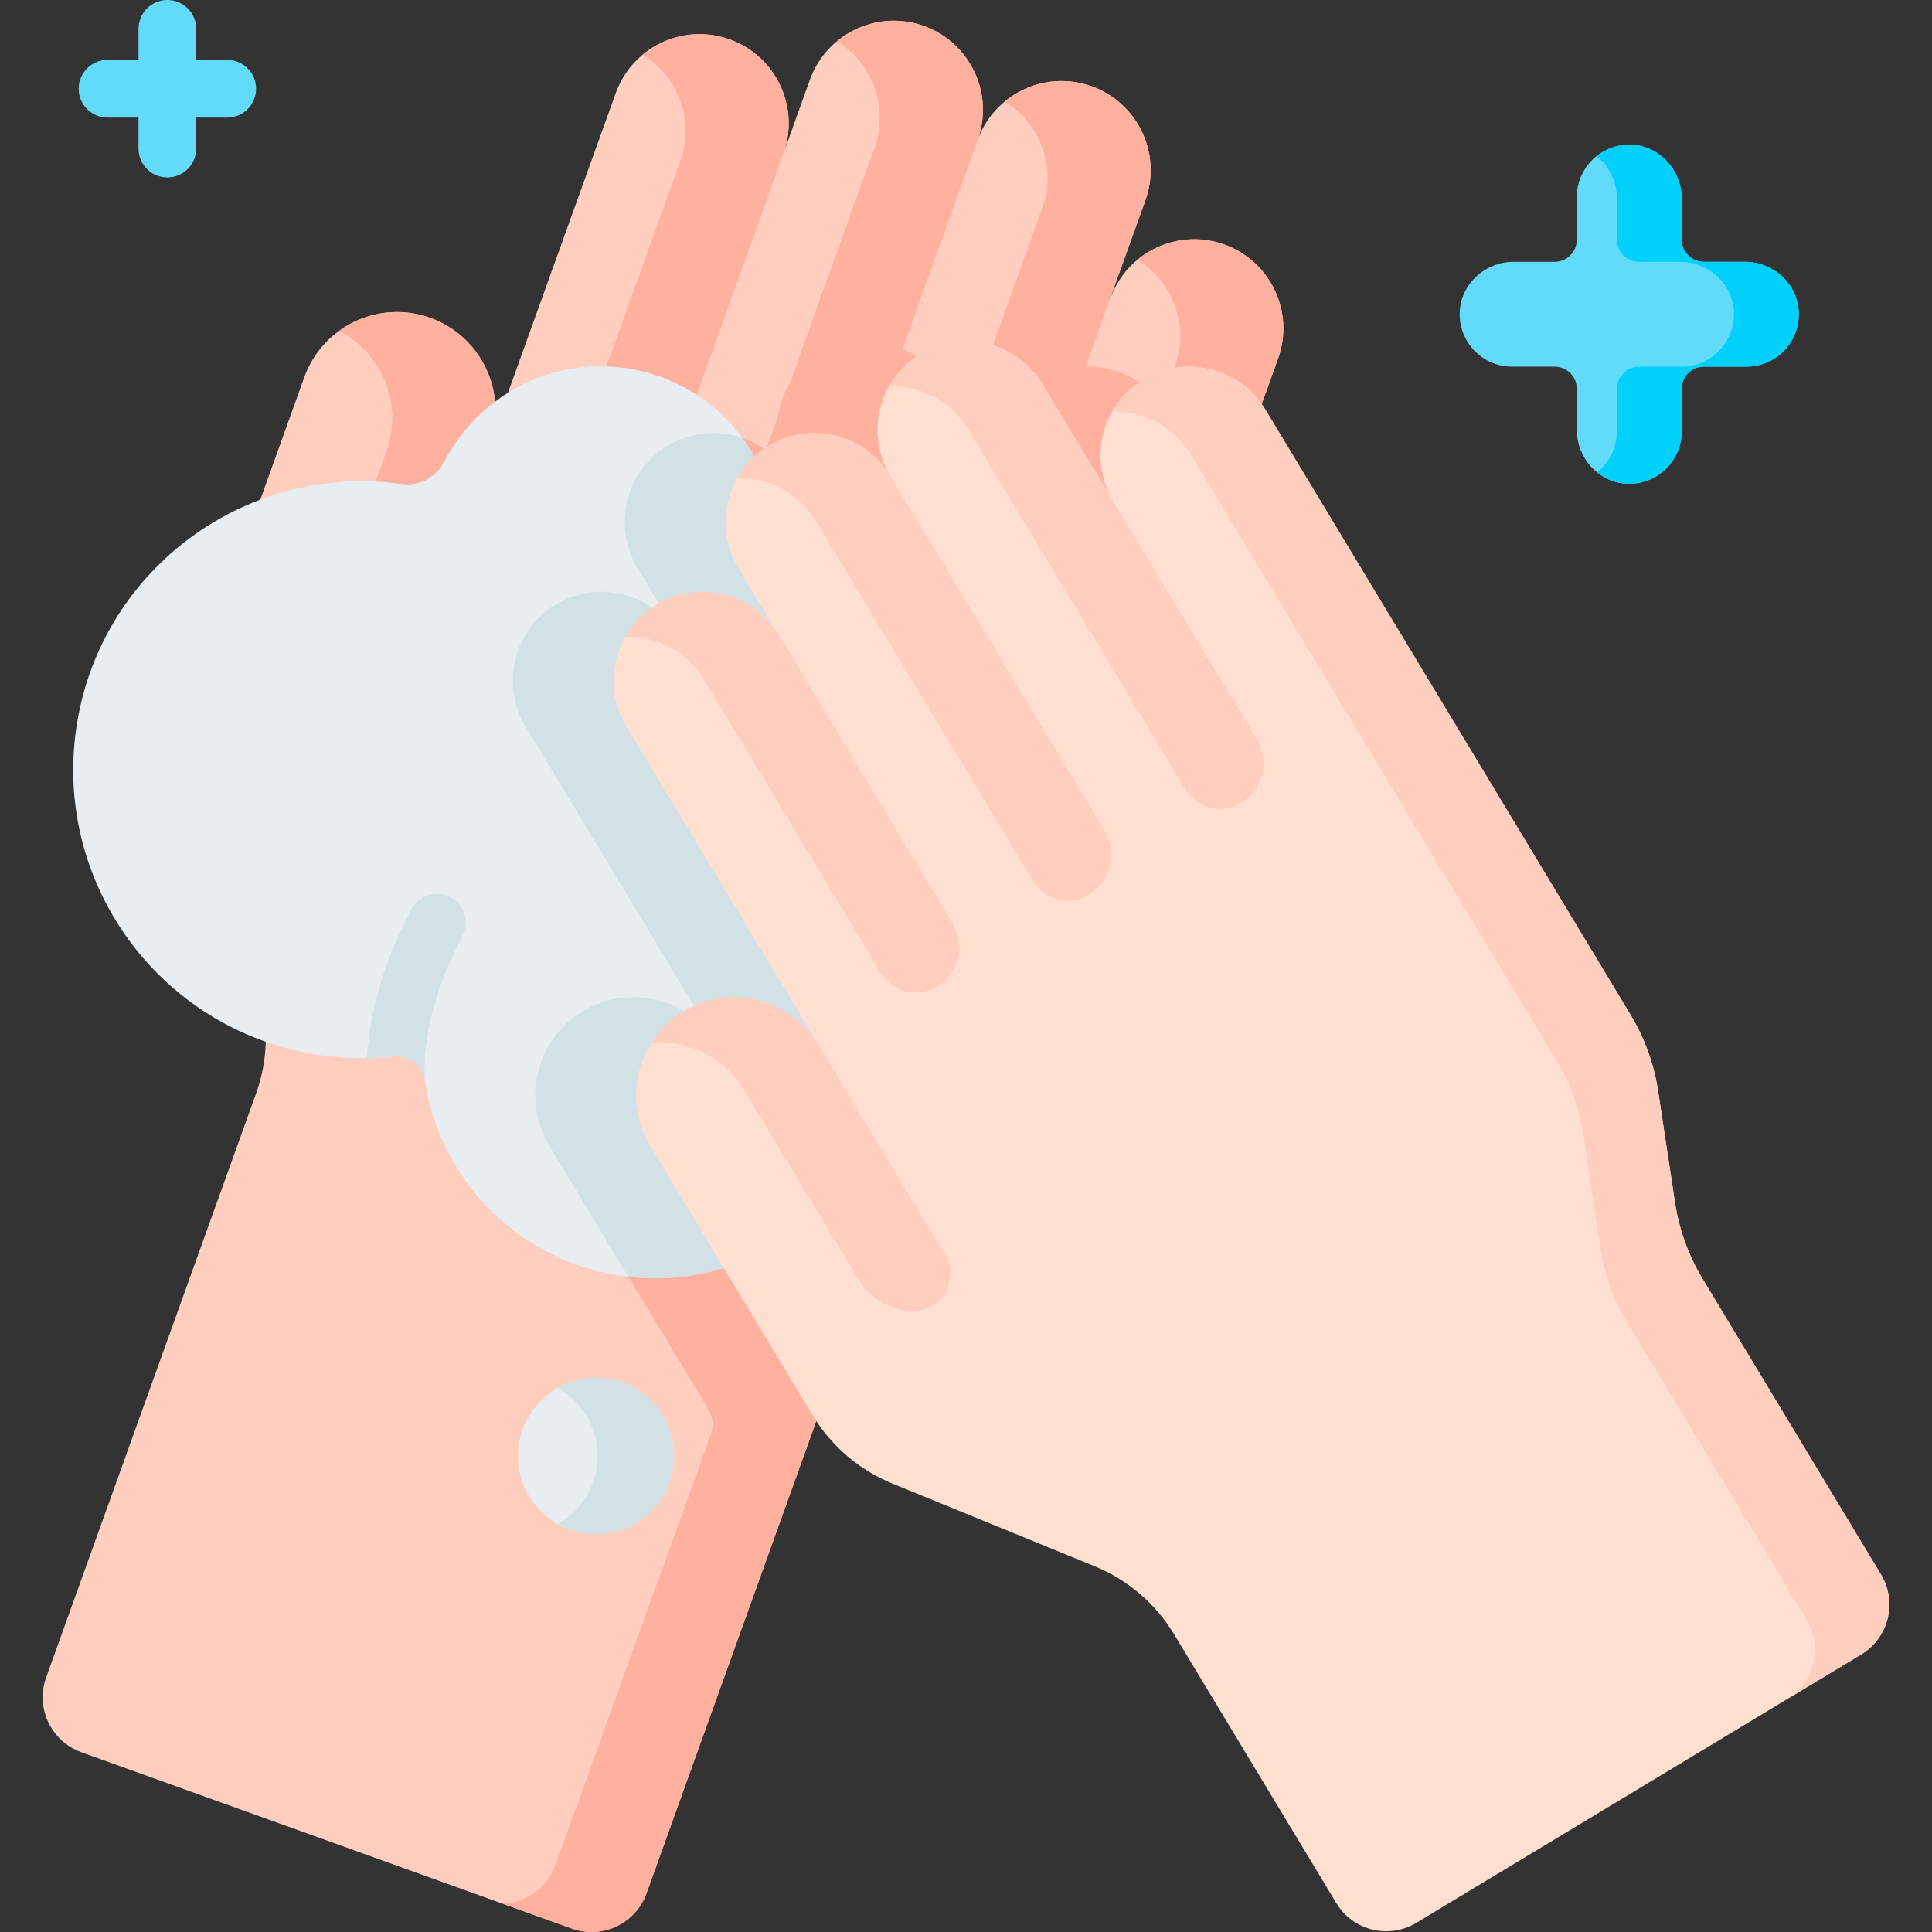
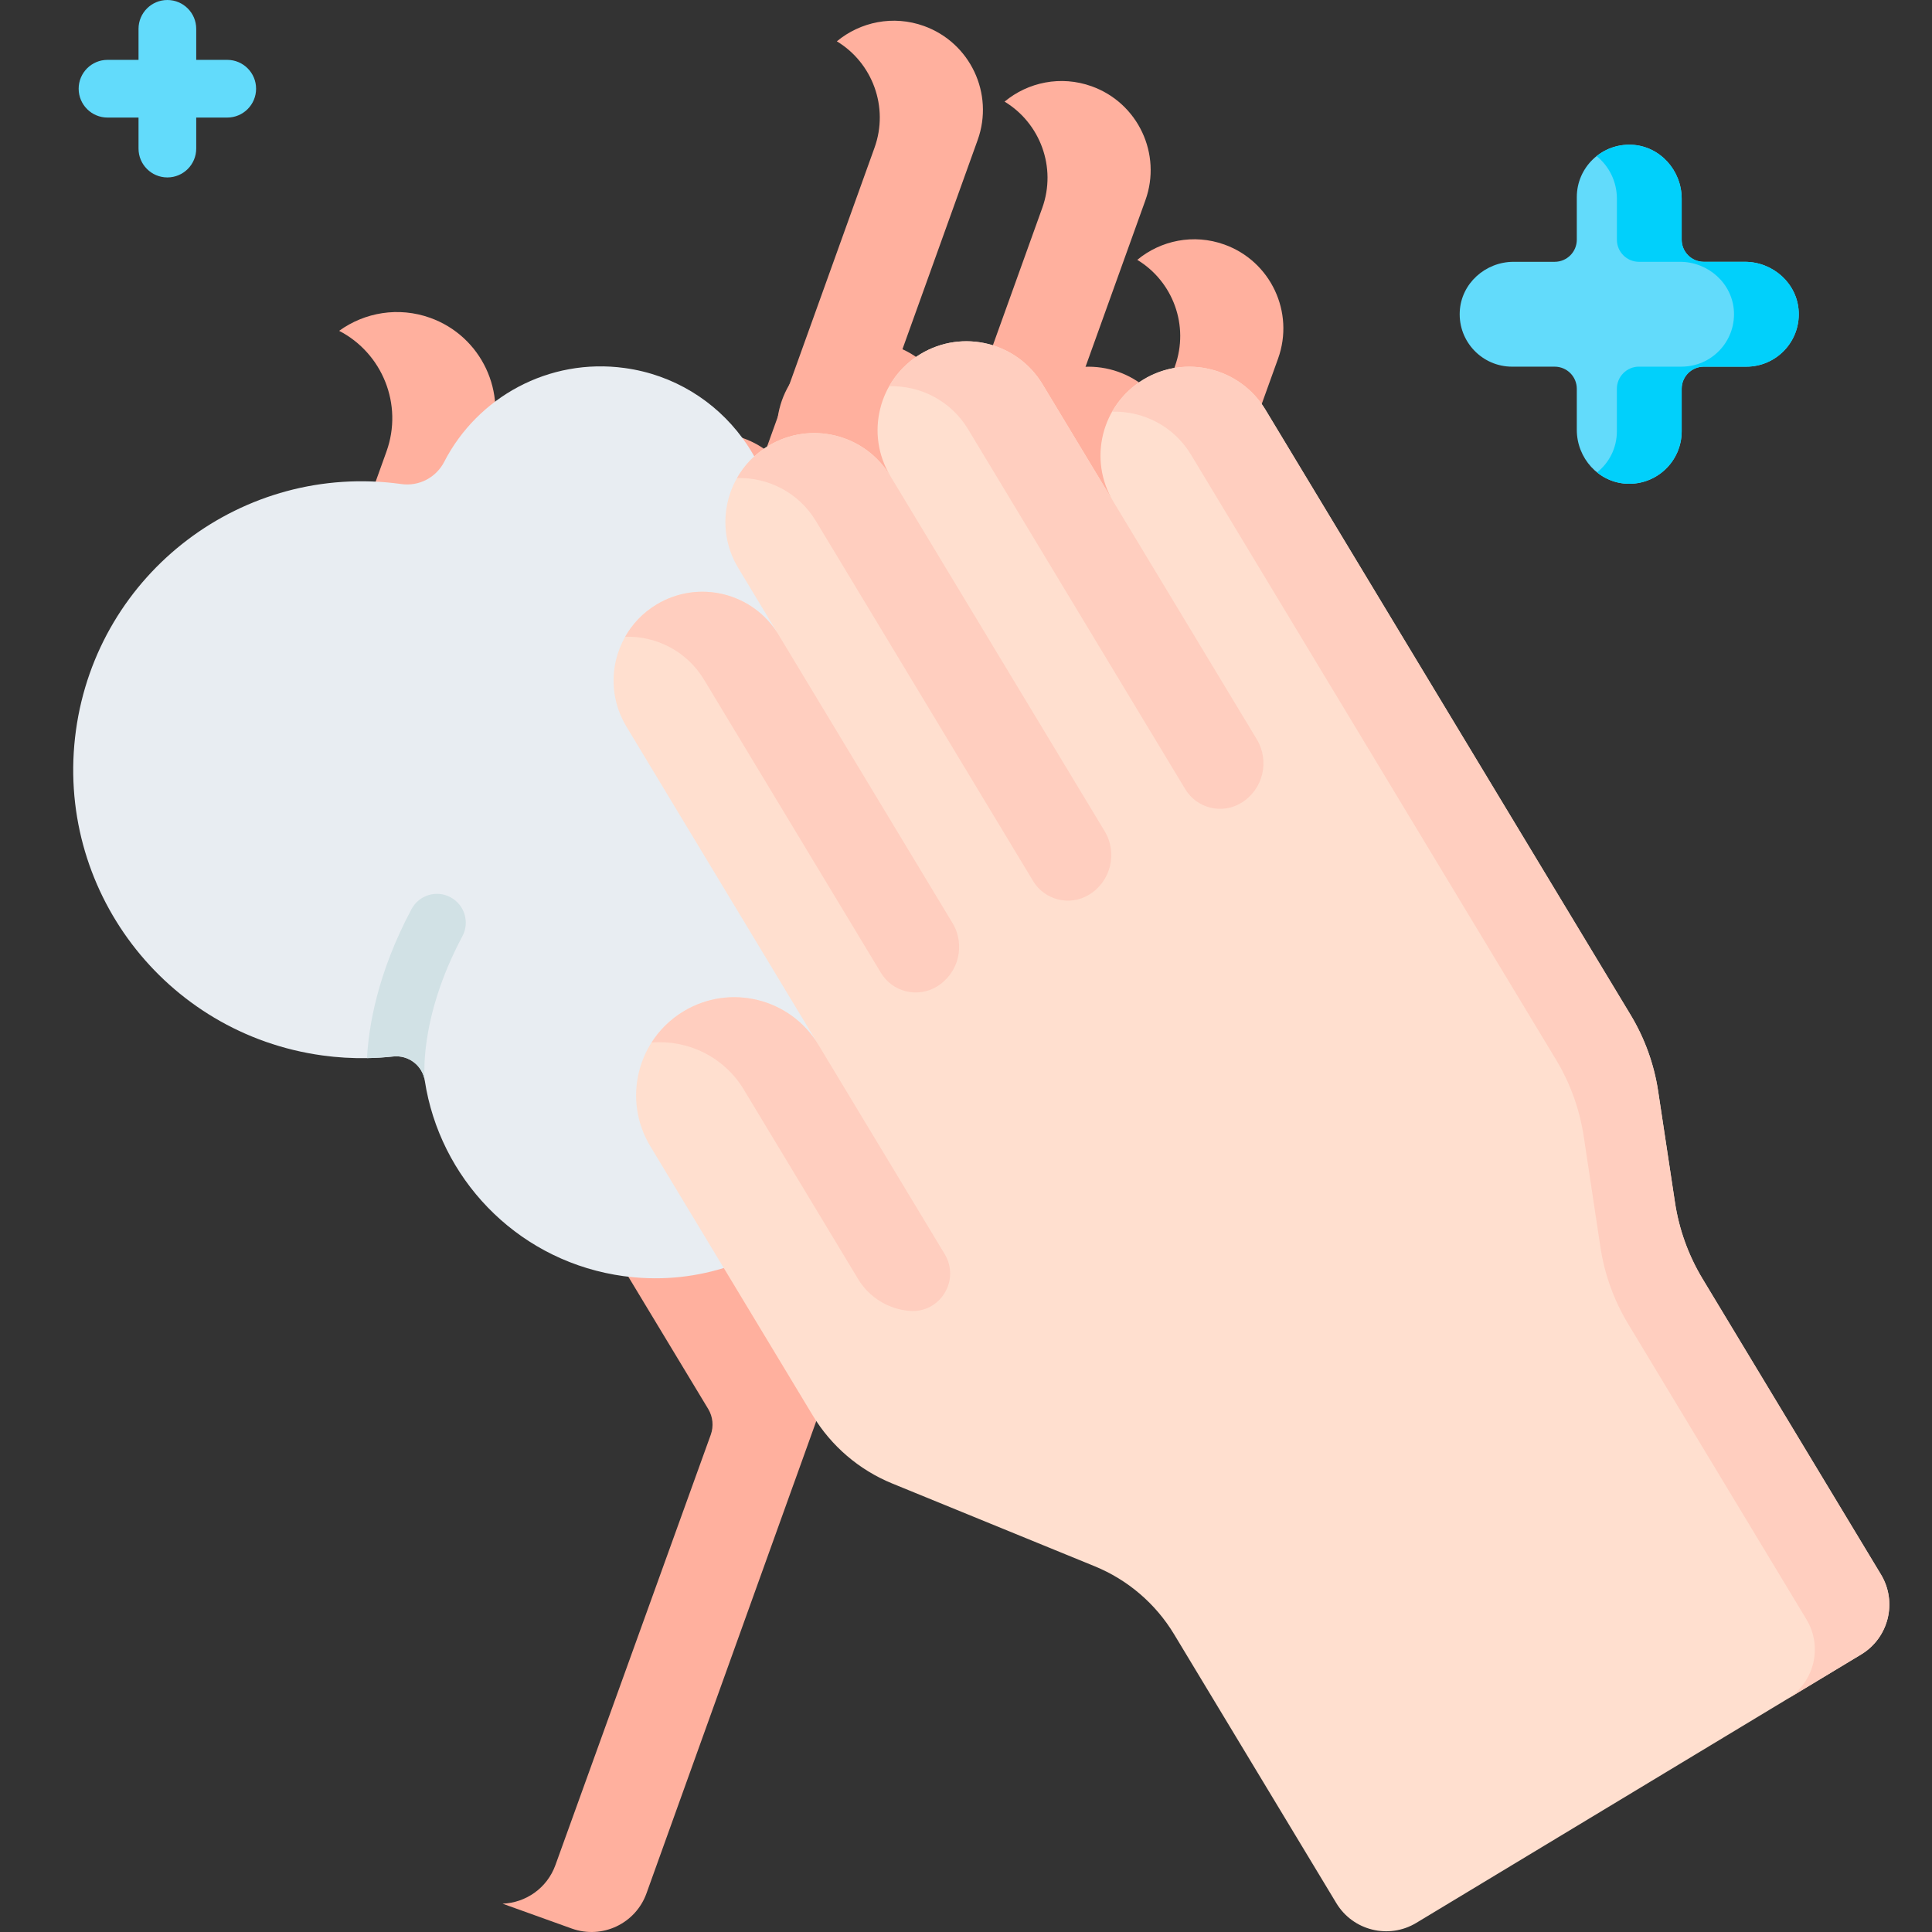
<svg xmlns="http://www.w3.org/2000/svg" fill="none" viewBox="0 0 80 80" height="80" width="80">
  <rect x="0" y="0" width="80" height="80" fill="#333333" stroke="none" />
-   <path fill="#FFCEBF" d="M50.698 10.125C48.781 9.436 46.668 10.433 45.978 12.35L45.966 12.363L47.428 8.294C48.117 6.377 47.122 4.262 45.205 3.573C44.792 3.425 44.37 3.355 43.956 3.355C42.444 3.355 41.025 4.293 40.483 5.797C41.173 3.88 40.176 1.765 38.259 1.076C37.846 0.928 37.426 0.858 37.012 0.858C35.498 0.858 34.079 1.796 33.537 3.301L32.44 6.353C33.13 4.434 32.134 2.321 30.215 1.632C29.803 1.484 29.381 1.414 28.967 1.414C27.456 1.414 26.037 2.35 25.496 3.857L20.274 18.379C21.035 16.26 19.936 13.924 17.817 13.163C17.362 12.998 16.897 12.922 16.438 12.922C14.766 12.922 13.199 13.957 12.6 15.62L8.183 27.911C7.68 29.311 7.642 30.837 8.073 32.258L10.71 40.942C11.142 42.366 11.104 43.889 10.6 45.289L1.91 69.462C1.458 70.719 2.111 72.105 3.369 72.557L23.675 79.857C24.931 80.309 26.319 79.656 26.771 78.398L32.858 61.465L35.9 53.002C36.284 51.932 36.876 50.948 37.64 50.107L40.777 46.66C41.543 45.819 42.134 44.835 42.519 43.765L47.895 28.812L50.69 21.049L52.922 14.847C53.612 12.93 52.617 10.815 50.698 10.125Z" />
  <path fill="#FFB09E" d="M17.823 25.197L20.274 18.378C21.036 16.259 19.936 13.924 17.817 13.162C16.499 12.689 15.098 12.935 14.043 13.699C15.831 14.624 16.702 16.751 16.003 18.697L13.552 25.515L22.324 38.33L26.596 38.011L17.823 25.197Z" />
  <path fill="#FFB09E" d="M50.699 10.126C49.424 9.668 48.064 9.954 47.092 10.76C48.565 11.651 49.257 13.483 48.652 15.165L44.215 27.49L47.895 28.813L52.923 14.847C53.612 12.929 52.617 10.815 50.699 10.126Z" />
  <path fill="#FFB09E" d="M45.204 3.573C43.929 3.115 42.569 3.401 41.597 4.208C43.07 5.098 43.762 6.93 43.157 8.612L37.269 24.992L40.949 26.316L47.428 8.294C48.118 6.376 47.122 4.262 45.204 3.573Z" />
  <path fill="#FFB09E" d="M38.258 1.076C36.984 0.618 35.624 0.905 34.652 1.711C36.125 2.601 36.816 4.434 36.212 6.116L30.323 22.496L34.004 23.819L40.483 5.797C41.172 3.879 40.176 1.766 38.258 1.076Z" />
-   <path fill="#FFB09E" d="M30.216 1.631C28.941 1.173 27.581 1.46 26.609 2.266C28.082 3.156 28.774 4.989 28.169 6.671L23.378 19.999L27.058 21.322L32.44 6.352C33.13 4.434 32.134 2.321 30.216 1.631Z" />
  <path fill="#FFB09E" d="M50.69 21.049L48.225 16.963C47.176 15.224 44.915 14.664 43.176 15.715C41.435 16.764 40.875 19.027 41.924 20.764L38.996 15.909C37.945 14.17 35.684 13.61 33.943 14.661C33.074 15.184 32.499 16.014 32.274 16.927C32.047 17.84 32.171 18.84 32.695 19.712C31.645 17.971 29.383 17.412 27.644 18.462C26.714 19.022 26.122 19.929 25.931 20.917L20.113 18.826L19.523 20.467L26.068 22.82C26.151 23.057 26.259 23.289 26.393 23.513L28.064 26.282C27.015 24.541 24.752 23.982 23.011 25.032C22.451 25.371 22.014 25.834 21.713 26.366C21.546 26.659 21.422 26.974 21.341 27.299C21.116 28.212 21.239 29.213 21.764 30.083L29.712 43.258C28.553 41.335 26.053 40.717 24.131 41.878C23.169 42.457 22.535 43.371 22.285 44.381C22.035 45.392 22.172 46.497 22.752 47.458C22.752 47.458 27.987 56.132 29.325 58.342C29.519 58.664 29.558 59.056 29.431 59.41L22.999 77.228C22.654 78.186 21.768 78.791 20.809 78.827L23.675 79.857C24.932 80.309 26.318 79.656 26.77 78.398L32.858 61.464L32.859 61.464L35.9 53.002C35.956 52.846 36.018 52.691 36.083 52.539C36.463 51.648 36.988 50.826 37.641 50.108L40.778 46.66C41.543 45.819 42.135 44.835 42.52 43.765L44.006 39.63L47.895 28.812L50.69 21.049Z" />
  <path fill="#E8EDF2" d="M51.832 37.39C50.791 44.964 43.808 50.26 36.234 49.219C35.788 49.158 35.351 49.074 34.922 48.974C34.562 49.466 34.158 49.921 33.714 50.334C31.712 52.201 28.933 53.208 26.014 52.865C25.948 52.859 25.881 52.851 25.814 52.841C25.693 52.825 25.572 52.806 25.452 52.784C21.303 52.056 18.205 48.751 17.591 44.755C17.494 44.121 16.917 43.677 16.279 43.747C15.922 43.785 15.56 43.809 15.197 43.814C14.589 43.825 13.971 43.79 13.35 43.704C6.816 42.806 2.246 36.782 3.144 30.247C4.042 23.712 10.068 19.143 16.602 20.041C16.608 20.043 16.614 20.043 16.621 20.044C17.352 20.145 18.057 19.777 18.395 19.121C19.769 16.45 22.721 14.807 25.866 15.239C27.896 15.517 29.613 16.606 30.739 18.134C30.986 18.466 31.202 18.82 31.389 19.189C31.968 20.34 32.248 21.657 32.142 23.022C32.693 22.758 33.261 22.53 33.846 22.341C35.769 21.712 37.862 21.498 40.004 21.793C47.577 22.834 52.872 29.817 51.832 37.39Z" />
-   <path fill="#D1E1E5" d="M51.832 37.39C50.791 44.964 43.808 50.26 36.234 49.219C35.788 49.158 35.351 49.074 34.922 48.974C34.562 49.466 34.158 49.921 33.714 50.333C31.712 52.201 28.933 53.208 26.014 52.865L22.752 47.458C22.172 46.497 22.035 45.392 22.285 44.381C22.535 43.371 23.169 42.457 24.131 41.878C26.053 40.717 28.553 41.335 29.712 43.258L21.764 30.083C21.239 29.213 21.116 28.212 21.341 27.299C21.422 26.974 21.546 26.659 21.713 26.366C22.014 25.834 22.451 25.371 23.011 25.032C24.752 23.982 27.015 24.541 28.064 26.282L26.393 23.512C25.344 21.774 25.903 19.511 27.643 18.461C28.613 17.877 29.745 17.791 30.739 18.133C30.986 18.466 31.203 18.82 31.389 19.189C31.968 20.34 32.249 21.657 32.142 23.022C32.693 22.758 33.262 22.53 33.846 22.341C35.77 21.712 37.862 21.498 40.004 21.793C47.577 22.834 52.872 29.817 51.832 37.39Z" />
-   <path fill="#E8EDF2" d="M24.681 63.519C26.465 63.519 27.912 62.073 27.912 60.289C27.912 58.505 26.465 57.058 24.681 57.058C22.897 57.058 21.451 58.505 21.451 60.289C21.451 62.073 22.897 63.519 24.681 63.519Z" />
-   <path fill="#D1E1E5" d="M24.681 57.058C24.106 57.058 23.568 57.21 23.1 57.473C24.084 58.027 24.75 59.079 24.75 60.289C24.75 61.498 24.084 62.551 23.1 63.104C23.568 63.368 24.107 63.519 24.681 63.519C26.465 63.519 27.912 62.073 27.912 60.289C27.912 58.505 26.465 57.058 24.681 57.058Z" />
  <path fill="#62DBFB" d="M9.41 2.479H8.125V1.194C8.125 0.535 7.59 0 6.931 0C6.271 0 5.736 0.535 5.736 1.194V2.479H4.452C3.792 2.479 3.257 3.014 3.257 3.674C3.257 4.333 3.792 4.868 4.452 4.868H5.736V6.153C5.736 6.813 6.271 7.347 6.931 7.347C7.59 7.347 8.125 6.812 8.125 6.153V4.868H9.41C10.069 4.868 10.604 4.333 10.604 3.673C10.604 3.014 10.069 2.479 9.41 2.479Z" />
  <path fill="#D1E1E5" d="M19.146 38.769C17.298 42.234 17.587 44.73 17.591 44.755C17.494 44.121 16.917 43.677 16.279 43.747C15.922 43.785 15.56 43.809 15.197 43.814C15.266 42.508 15.626 40.296 17.04 37.645C17.349 37.062 18.073 36.843 18.654 37.153C19.237 37.464 19.457 38.187 19.146 38.769Z" />
  <path fill="#FFDFCF" d="M52.398 16.963L67.518 42.022C68.103 42.992 68.493 44.068 68.661 45.19L69.357 49.786C69.525 50.907 69.914 51.983 70.5 52.954L77.887 65.196C78.574 66.336 78.207 67.82 77.066 68.508L58.645 79.623C57.504 80.311 56.022 79.944 55.334 78.804L48.617 67.672C47.851 66.402 46.695 65.413 45.322 64.853L36.947 61.429C35.575 60.868 34.419 59.879 33.653 58.609L26.925 47.458C26.345 46.497 26.209 45.393 26.459 44.381C26.708 43.372 27.343 42.457 28.304 41.877C30.227 40.717 32.726 41.336 33.886 43.258L25.937 30.084C25.412 29.214 25.289 28.213 25.514 27.3C25.596 26.975 25.72 26.66 25.887 26.366C26.188 25.834 26.625 25.371 27.185 25.033C28.925 23.983 31.187 24.542 32.237 26.282L30.566 23.514C29.517 21.774 30.076 19.512 31.816 18.462C33.556 17.412 35.818 17.971 36.868 19.712C36.343 18.841 36.219 17.841 36.447 16.927C36.671 16.014 37.246 15.185 38.116 14.66C39.856 13.611 42.118 14.17 43.168 15.91L46.098 20.765C45.049 19.026 45.608 16.765 47.348 15.715C49.089 14.664 51.349 15.225 52.398 16.963Z" />
  <path fill="#FFCEBF" d="M37.618 49.444L33.886 43.258C32.726 41.336 30.227 40.718 28.305 41.878C27.751 42.212 27.306 42.658 26.98 43.169C28.471 43.044 29.975 43.751 30.801 45.119L35.533 52.963C35.989 53.718 36.781 54.209 37.66 54.282C38.923 54.386 39.773 53.016 39.118 51.931L37.618 49.444Z" />
  <path fill="#FFCEBF" d="M47.348 15.714C46.787 16.052 46.35 16.517 46.049 17.048C47.334 17.009 48.603 17.645 49.315 18.825L56.249 30.318L64.434 43.883C65.02 44.853 65.408 45.93 65.578 47.051L66.271 51.647C66.441 52.768 66.829 53.844 67.415 54.815L74.802 67.057C75.49 68.198 75.123 69.681 73.982 70.369L77.067 68.508C78.208 67.819 78.575 66.336 77.886 65.196L70.5 52.954C69.914 51.983 69.525 50.906 69.356 49.785L68.662 45.19C68.493 44.069 68.105 42.992 67.519 42.021L59.334 28.457L52.399 16.964C51.349 15.224 49.088 14.664 47.348 15.714Z" />
  <path fill="#FFCEBF" d="M38.117 14.66C37.556 14.998 37.119 15.462 36.818 15.994C38.103 15.955 39.372 16.591 40.084 17.77L49.079 32.678C49.559 33.474 50.594 33.73 51.39 33.25C52.298 32.702 52.589 31.523 52.042 30.615L43.168 15.909C42.118 14.169 39.857 13.61 38.117 14.66Z" />
  <path fill="#FFCEBF" d="M31.816 18.462C31.256 18.8 30.818 19.264 30.517 19.796C31.802 19.757 33.071 20.393 33.783 21.572L42.778 36.48C43.258 37.276 44.293 37.532 45.089 37.052C45.997 36.504 46.288 35.325 45.741 34.417L36.867 19.711C35.818 17.971 33.556 17.412 31.816 18.462Z" />
  <path fill="#FFCEBF" d="M32.237 26.282L39.44 38.219C39.714 38.674 39.778 39.194 39.66 39.672C39.542 40.149 39.241 40.58 38.788 40.854C37.992 41.334 36.957 41.078 36.477 40.282L29.152 28.143C28.441 26.964 27.173 26.328 25.887 26.366C26.188 25.834 26.625 25.371 27.185 25.033C28.925 23.983 31.187 24.542 32.237 26.282Z" />
  <path fill="#62DBFB" d="M72.251 10.841H70.551C70.044 10.841 69.634 10.431 69.634 9.924V8.224C69.634 7.055 68.736 6.049 67.568 5.994C66.321 5.935 65.292 6.929 65.292 8.162V9.924C65.292 10.431 64.882 10.841 64.376 10.841H62.675C61.506 10.841 60.5 11.739 60.445 12.907C60.386 14.154 61.38 15.183 62.614 15.183H64.376C64.882 15.183 65.292 15.593 65.292 16.1V17.8C65.292 18.969 66.19 19.975 67.358 20.03C68.605 20.089 69.634 19.095 69.634 17.862V16.1C69.634 15.593 70.044 15.183 70.551 15.183H72.313C73.546 15.183 74.54 14.154 74.481 12.907C74.426 11.739 73.42 10.841 72.251 10.841Z" />
  <path fill="#01D0FB" d="M74.482 12.907C74.539 14.154 73.547 15.182 72.313 15.182H70.55C70.044 15.182 69.635 15.593 69.635 16.1V17.862C69.635 19.095 68.604 20.089 67.357 20.03C66.892 20.007 66.47 19.835 66.131 19.56C66.631 19.163 66.951 18.55 66.951 17.862V16.1C66.951 15.593 67.361 15.182 67.867 15.182H69.63C70.864 15.182 71.856 14.154 71.799 12.907C71.743 11.74 70.737 10.841 69.568 10.841H67.867C67.361 10.841 66.952 10.431 66.952 9.924V8.223C66.952 7.52 66.627 6.876 66.112 6.464C66.507 6.147 67.017 5.969 67.568 5.994C68.735 6.048 69.635 7.055 69.635 8.223V9.924C69.635 10.431 70.044 10.841 70.55 10.841H72.251C73.42 10.841 74.426 11.739 74.482 12.907Z" />
</svg>